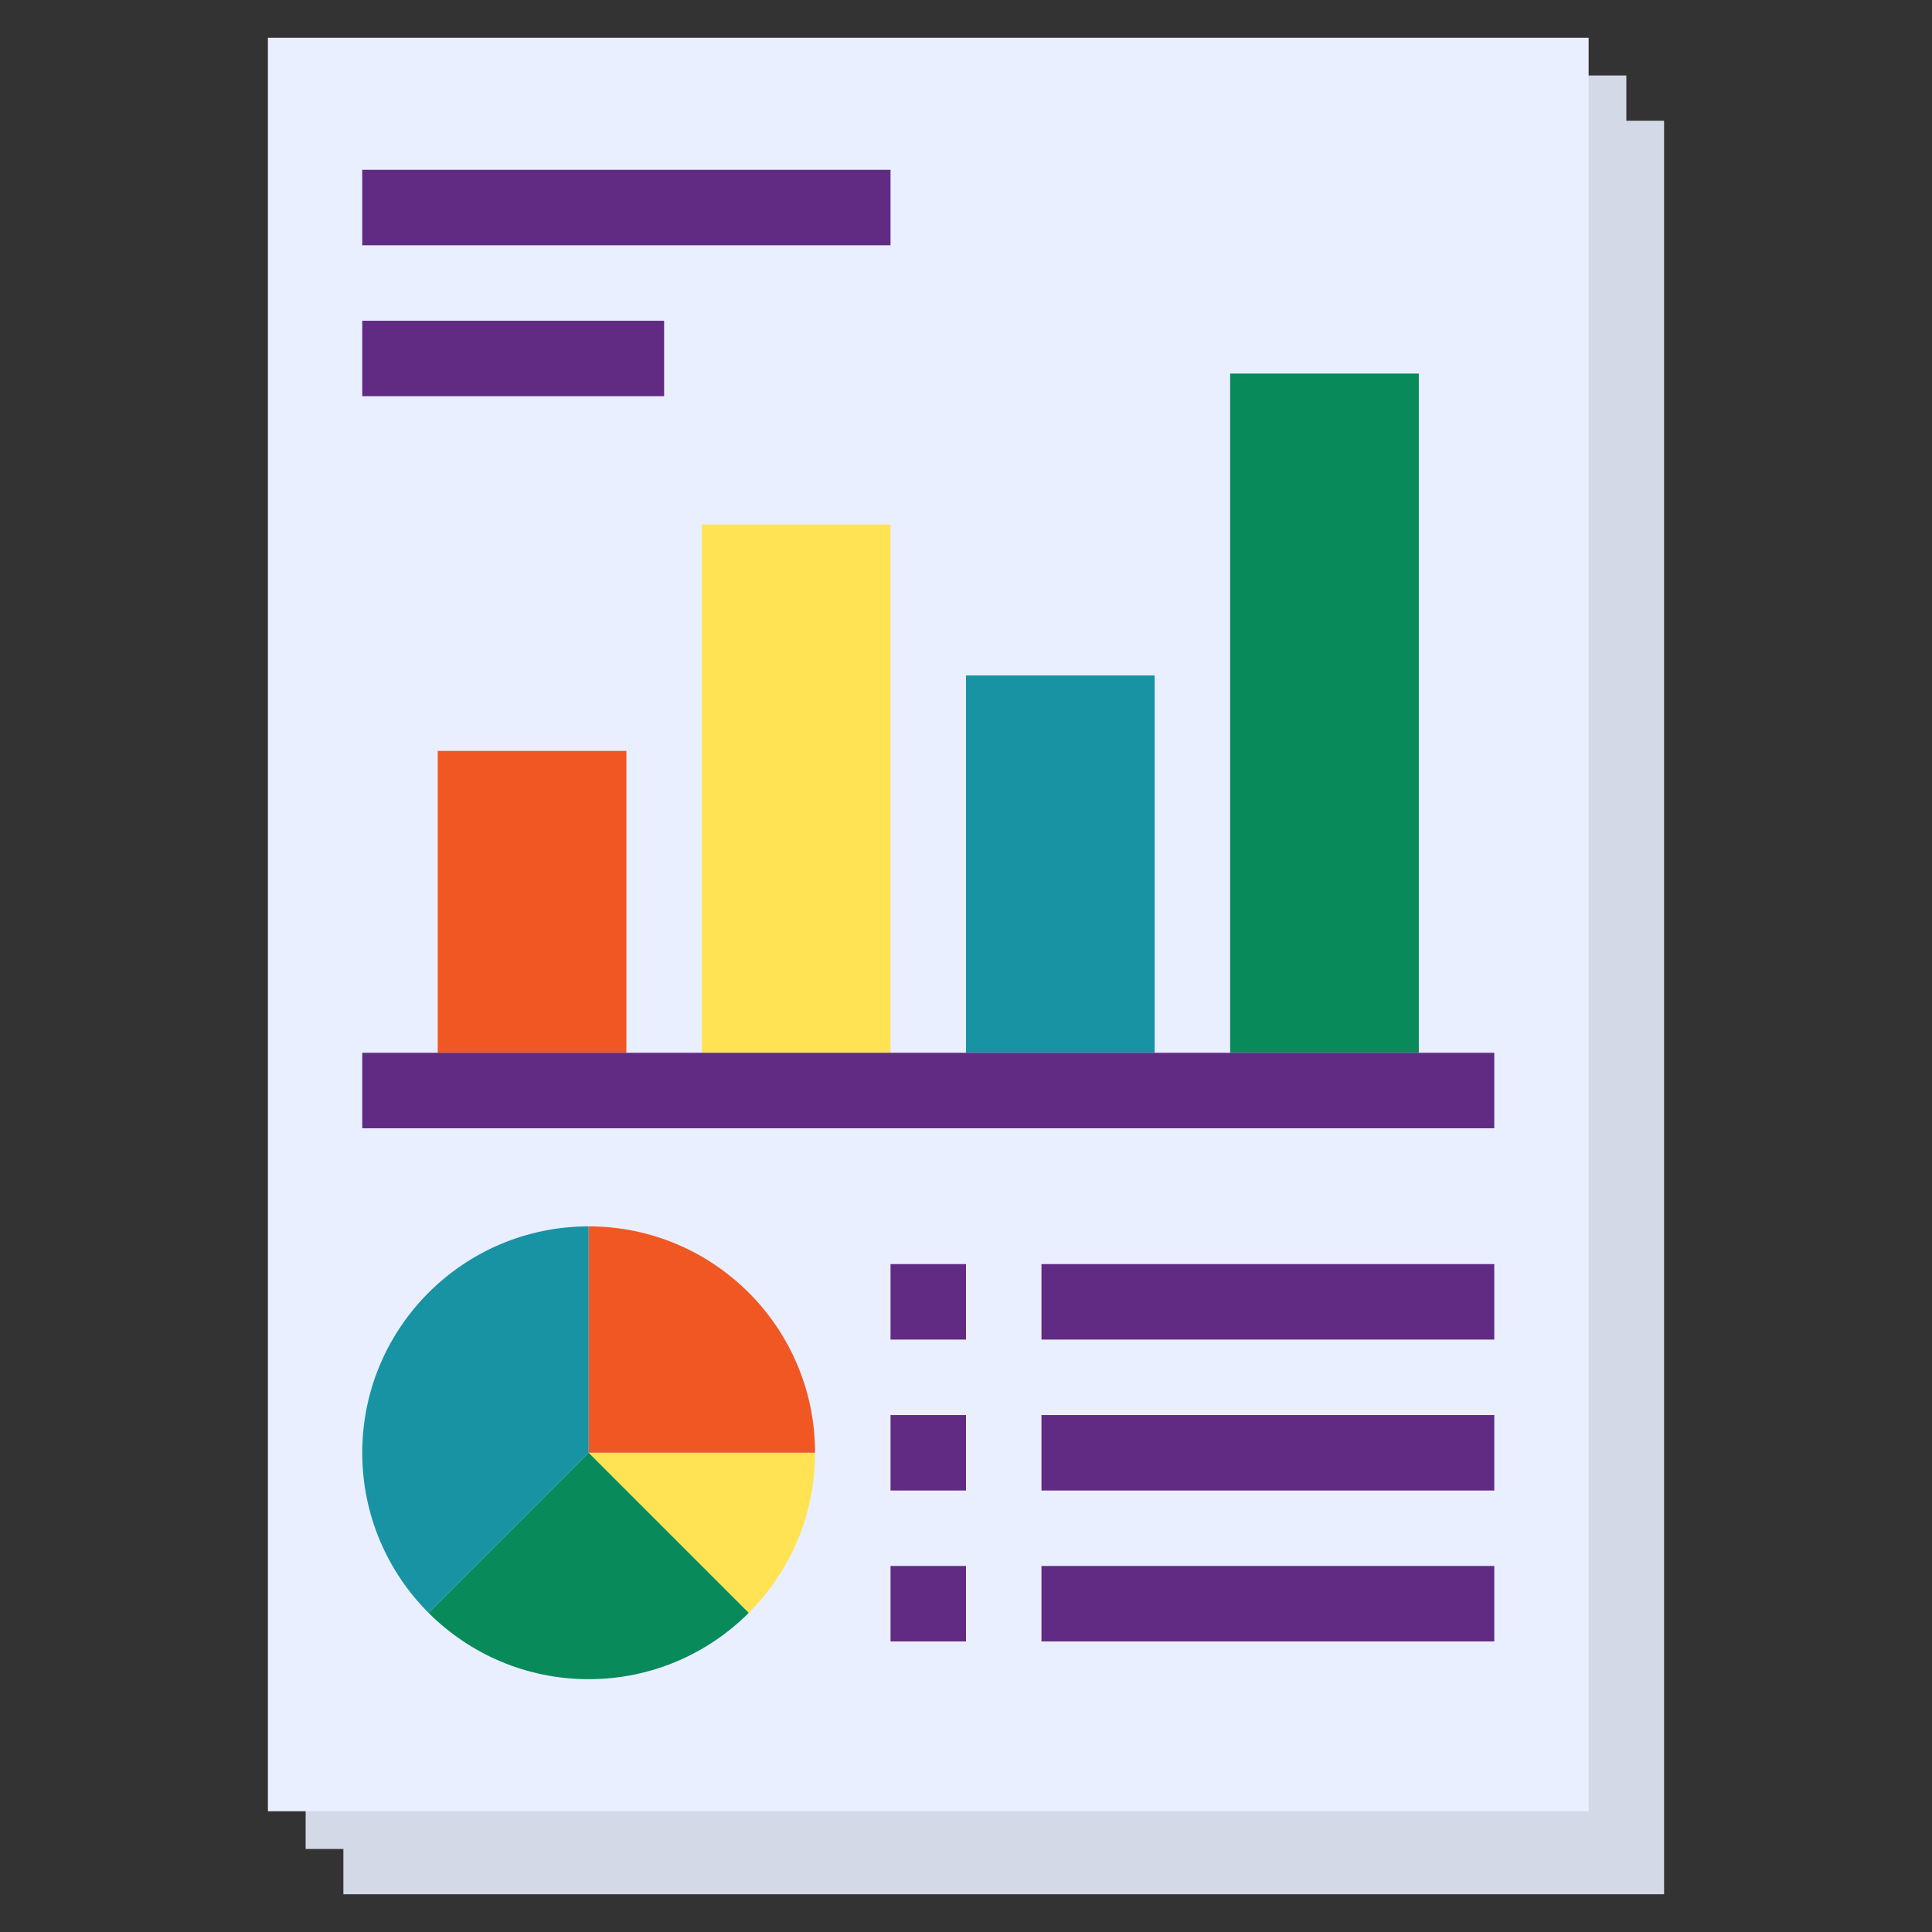
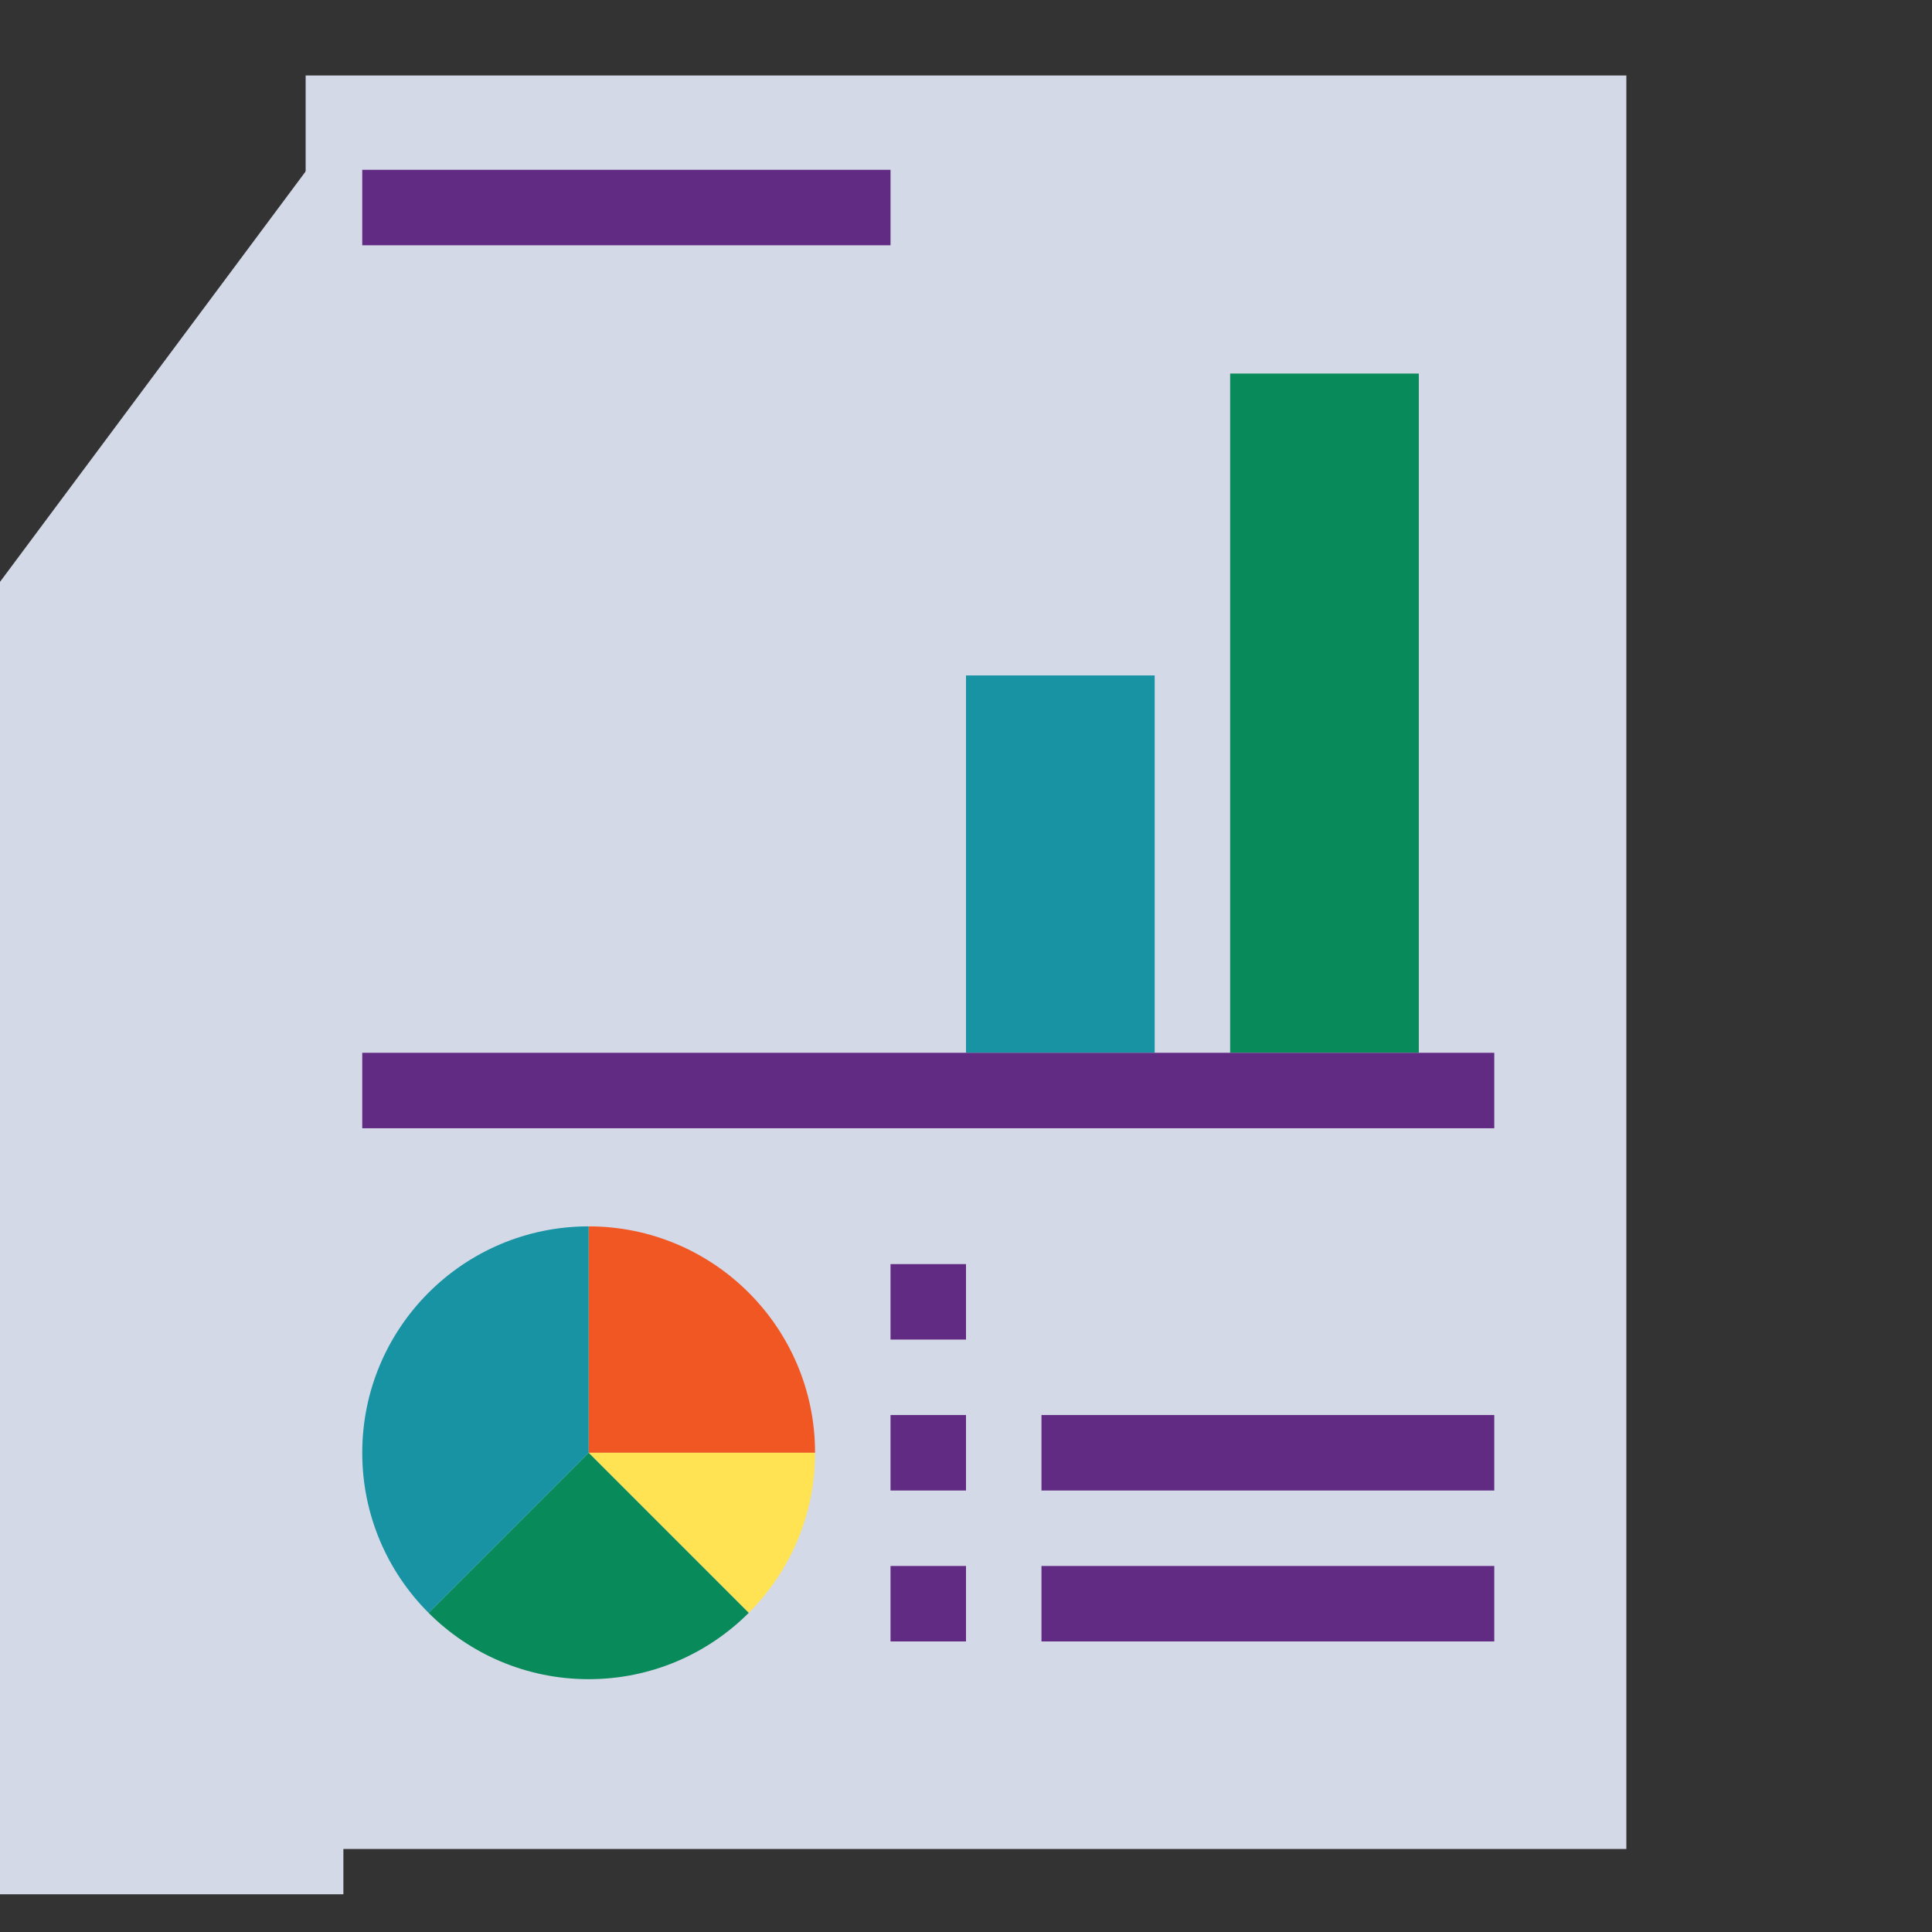
<svg xmlns="http://www.w3.org/2000/svg" version="1.1" width="512" height="512" x="0" y="0" viewBox="0 0 512 512" style="enable-background:new 0 0 512 512" xml:space="preserve" class="">
  <rect x="0" y="0" width="512" height="512" fill="#333333" stroke="none" />
  <g>
    <g>
      <g>
-         <path d="m91 32h350v470h-350z" fill="#d4d9e7" data-original="#d3d3d3" class="" />
+         <path d="m91 32v470h-350z" fill="#d4d9e7" data-original="#d3d3d3" class="" />
      </g>
      <g>
        <path d="m81 20h350v470h-350z" fill="#d4d9e7" data-original="#d3d3d3" class="" />
      </g>
      <g>
-         <path d="m71 10h350v470h-350z" fill="#e9efff" data-original="#edeff1" class="" />
-       </g>
+         </g>
      <g>
        <g>
          <g>
-             <path d="m116 199h50v80h-50z" fill="#f15722" data-original="#ffb0aa" class="" />
-           </g>
+             </g>
          <g>
-             <path d="m186 139h50v140h-50z" fill="#ffe352" data-original="#ffe352" class="" />
-           </g>
+             </g>
          <g>
            <path d="m256 179h50v100h-50z" fill="#1893a4" data-original="#80d6fb" class="" />
          </g>
          <g>
            <path d="m326 99h50v180h-50z" fill="#088a5a" data-original="#98ca69" class="" />
          </g>
        </g>
        <g>
          <path d="m236 139h20v300h-20z" fill="#612b84" transform="matrix(0 1 -1 0 535 43)" data-original="#6e83b7" class="" />
        </g>
        <g>
          <path d="m156-15h20v140h-20z" fill="#612b84" transform="matrix(0 1 -1 0 221 -111)" data-original="#6e83b7" class="" />
        </g>
        <g>
-           <path d="m126 55h20v80h-20z" fill="#612b84" transform="matrix(0 1 -1 0 231 -41)" data-original="#6e83b7" class="" />
-         </g>
+           </g>
        <g>
          <g>
-             <path d="m326 285h20v120h-20z" fill="#612b84" transform="matrix(0 1 -1 0 681 9)" data-original="#6e83b7" class="" />
-           </g>
+             </g>
          <g>
            <path d="m236 335h20v20h-20z" fill="#612b84" transform="matrix(0 1 -1 0 591 99)" data-original="#6e83b7" class="" />
          </g>
          <g>
            <path d="m326 325h20v120h-20z" fill="#612b84" transform="matrix(0 1 -1 0 721 49)" data-original="#6e83b7" class="" />
          </g>
          <g>
            <path d="m236 375h20v20h-20z" fill="#612b84" transform="matrix(0 1 -1 0 631 139)" data-original="#6e83b7" class="" />
          </g>
          <g>
            <path d="m326 365h20v120h-20z" fill="#612b84" transform="matrix(0 1 -1 0 761 89)" data-original="#6e83b7" class="" />
          </g>
          <g>
            <path d="m236 415h20v20h-20z" fill="#612b84" transform="matrix(0 1 -1 0 671 179)" data-original="#6e83b7" class="" />
          </g>
        </g>
        <g>
          <g>
            <path d="m156 325v60h60c0-33.137-26.863-60-60-60z" fill="#f15722" data-original="#ffb0aa" class="" />
          </g>
          <g>
            <path d="m156 385 42.426 42.426c10.858-10.858 17.574-25.857 17.574-42.426z" fill="#ffe352" data-original="#ffe352" class="" />
          </g>
          <g>
            <path d="m113.574 427.426c10.857 10.858 25.857 17.574 42.426 17.574s31.569-6.716 42.426-17.574l-42.426-42.426z" fill="#088a5a" data-original="#98ca69" class="" />
          </g>
          <g>
            <path d="m113.574 427.426 42.426-42.426v-60c-33.137 0-60 26.863-60 60 0 16.569 6.716 31.568 17.574 42.426z" fill="#1893a4" data-original="#80d6fb" class="" />
          </g>
        </g>
      </g>
    </g>
  </g>
</svg>